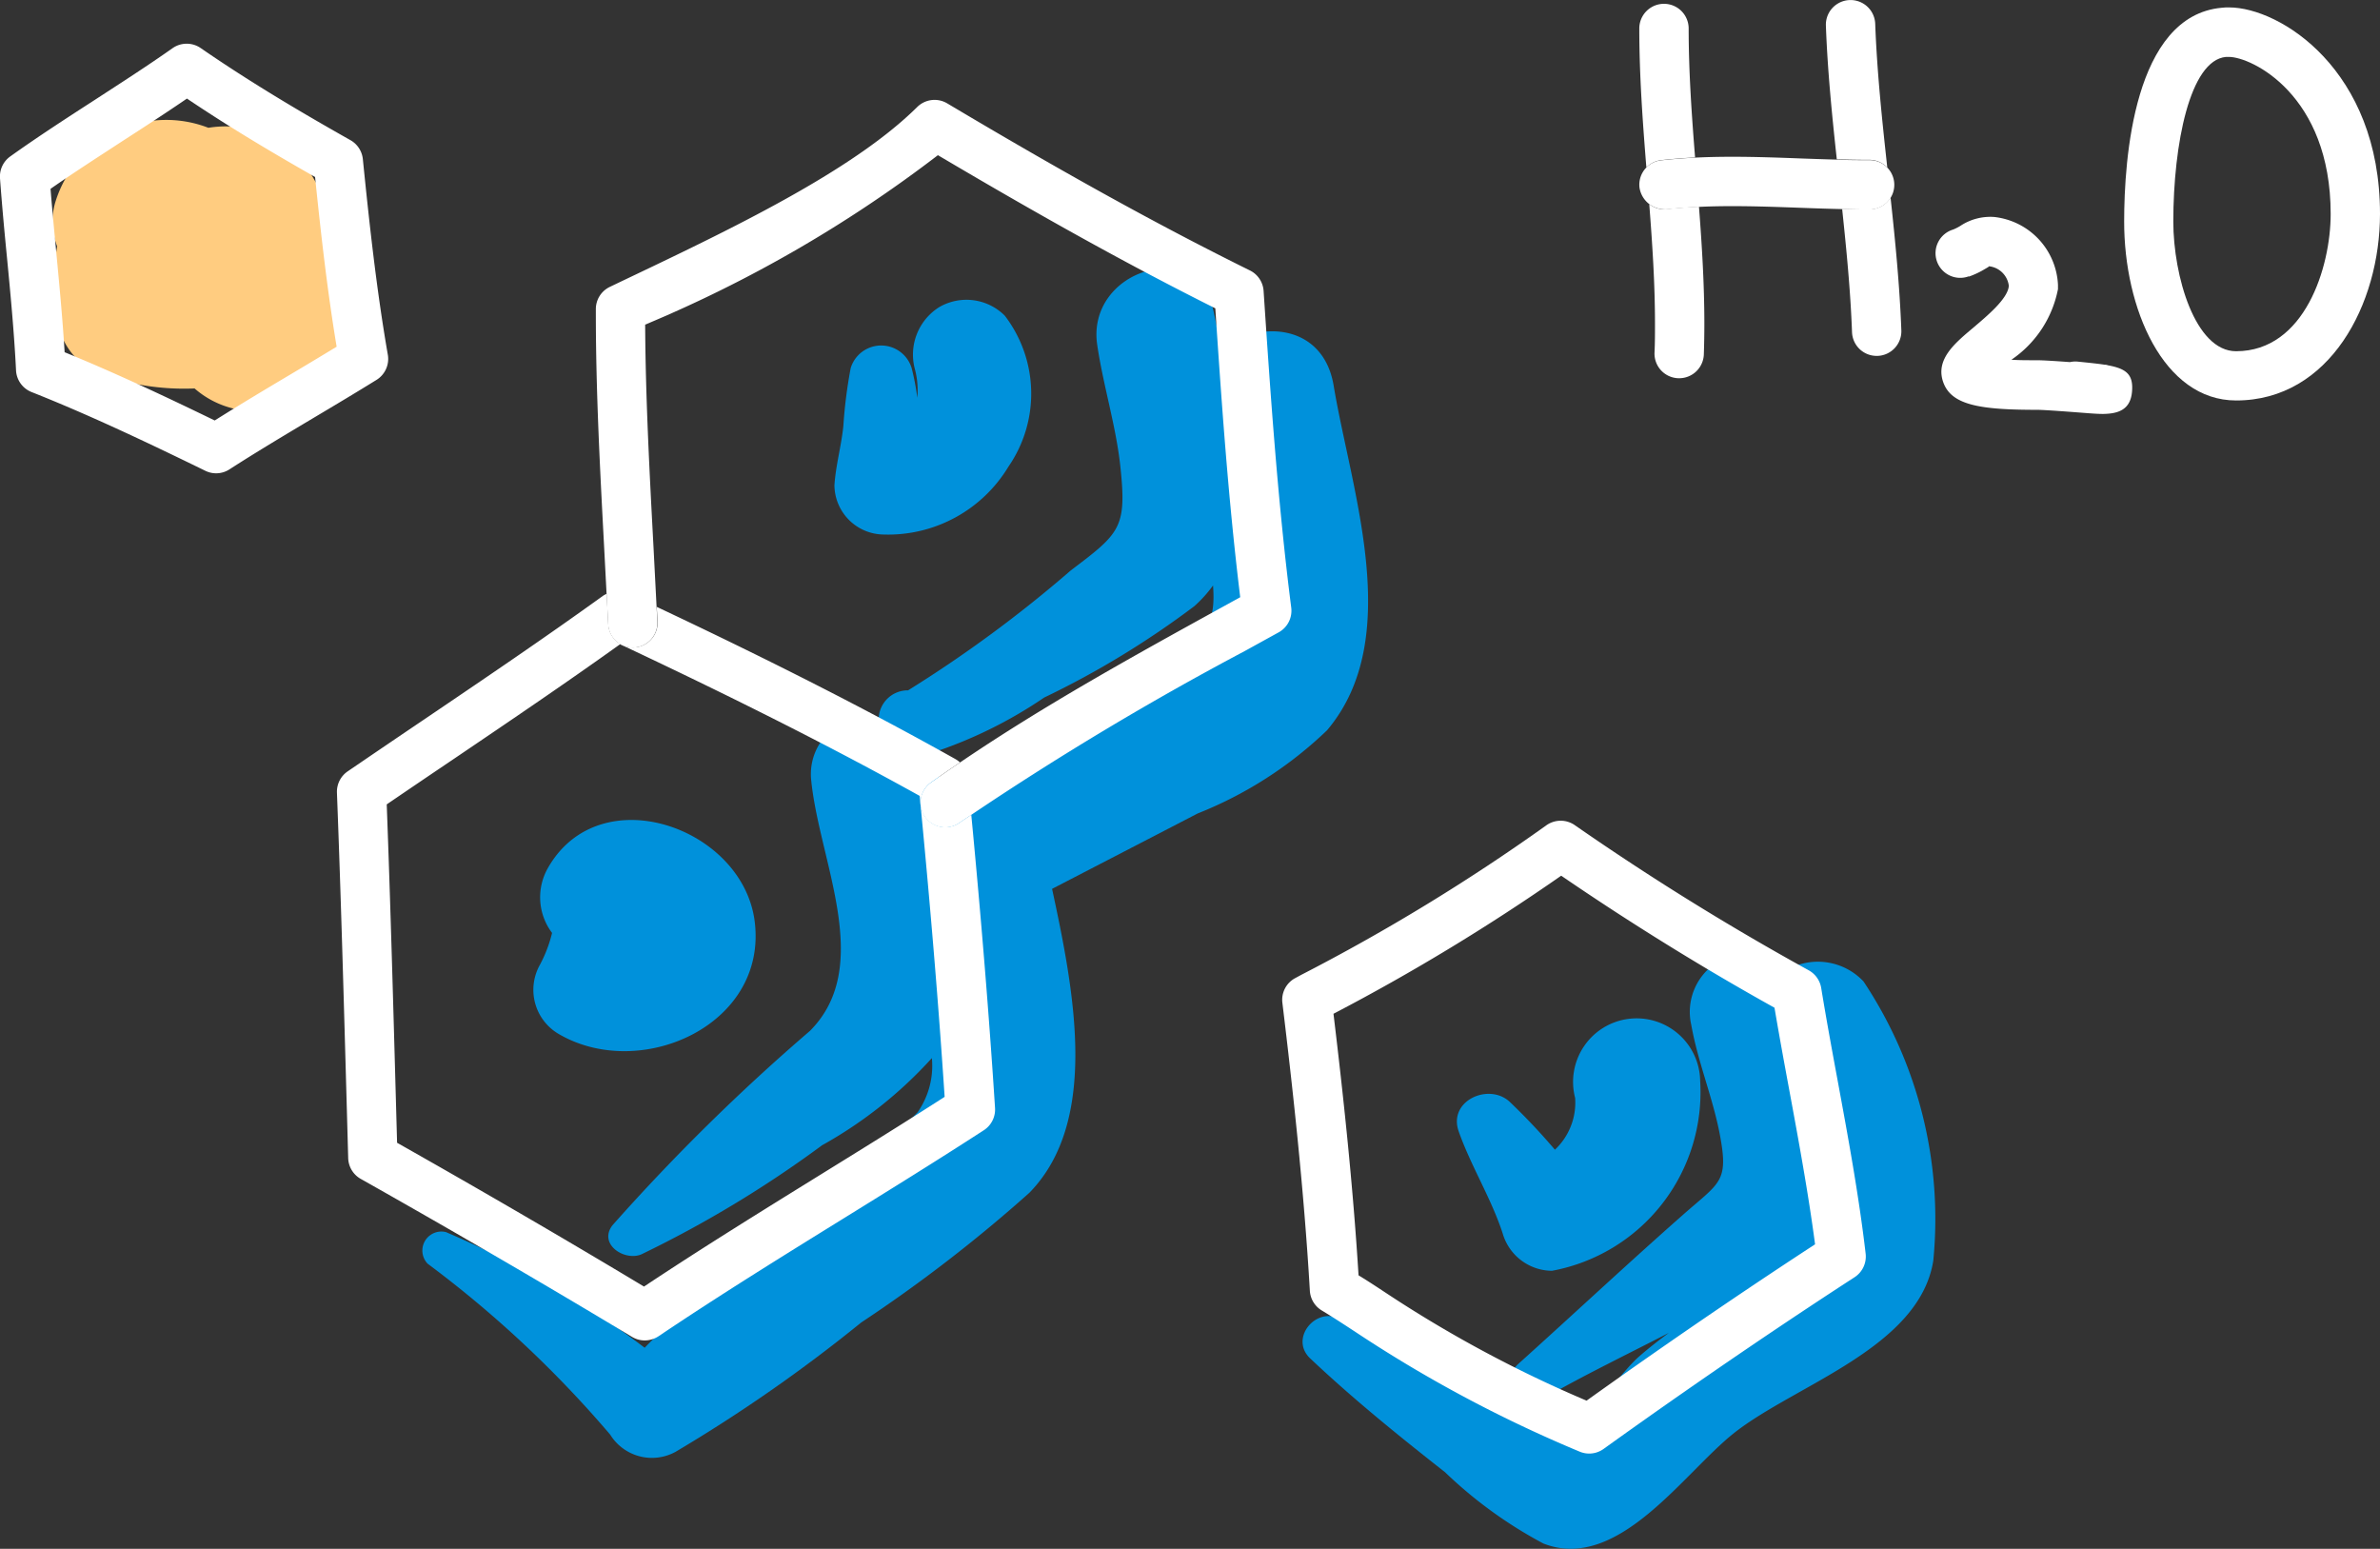
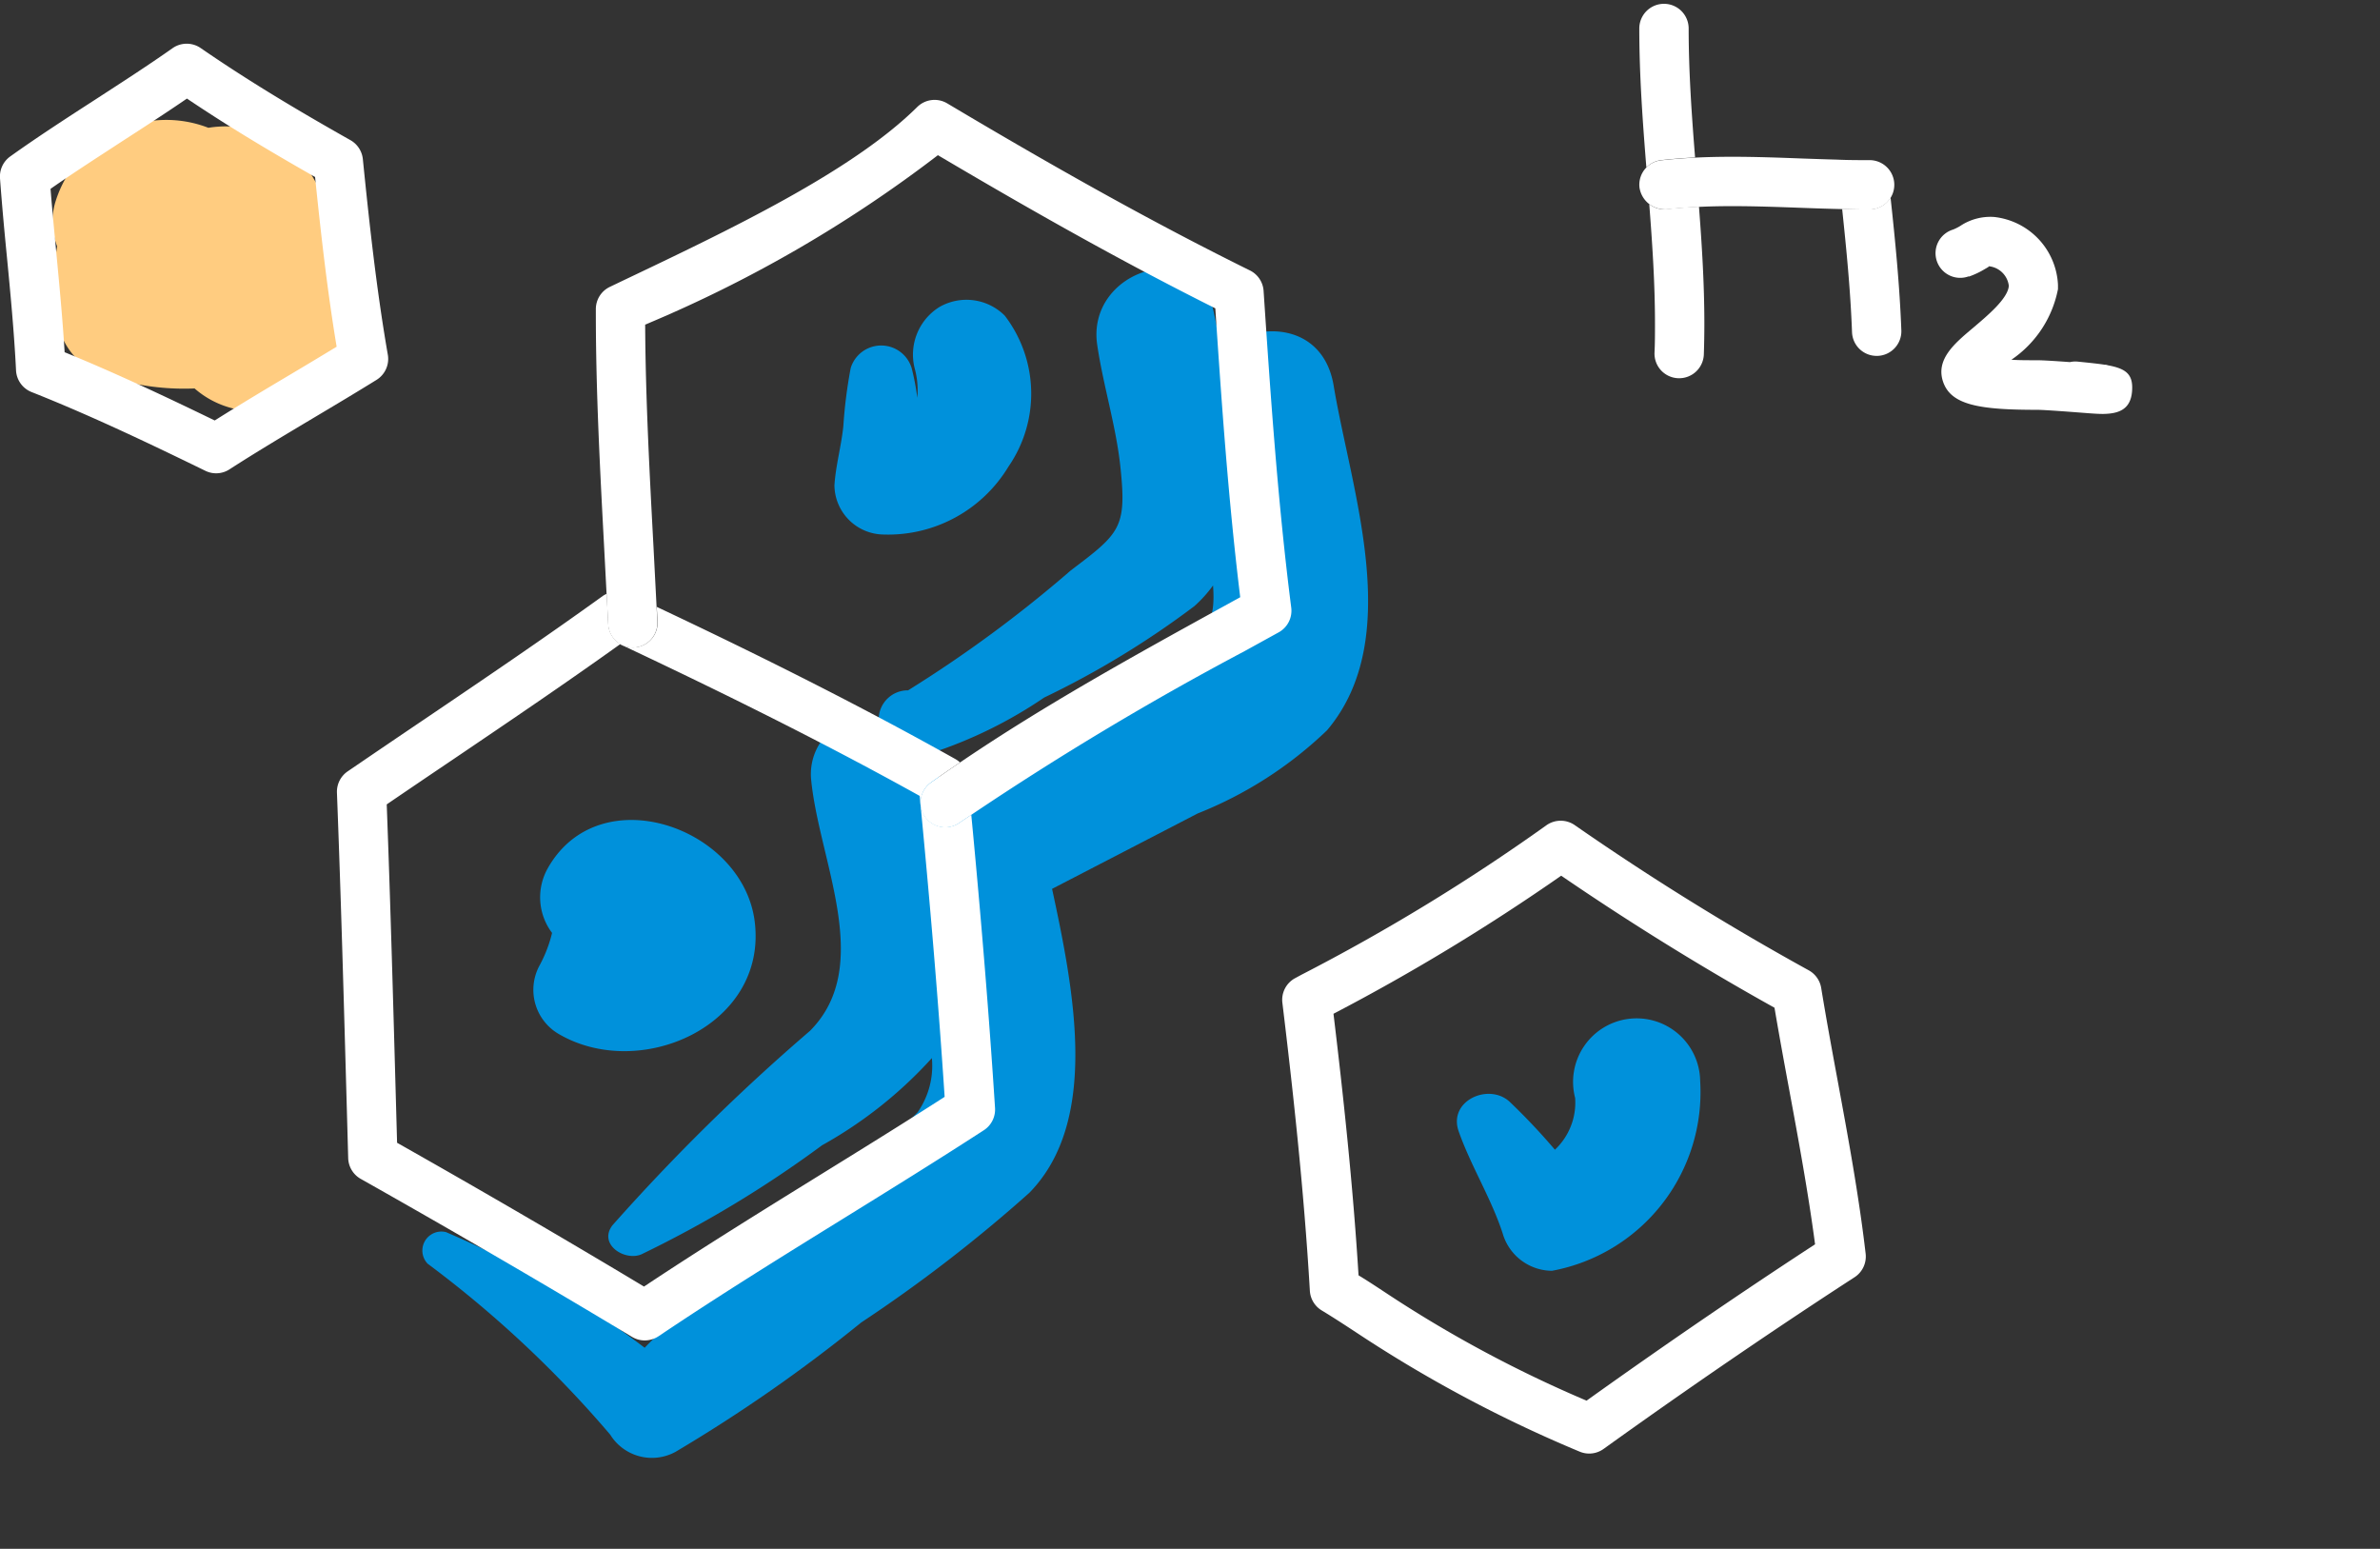
<svg xmlns="http://www.w3.org/2000/svg" id="グループ_809" data-name="グループ 809" width="55.202" height="35.921" viewBox="0 0 55.202 35.921">
  <rect x="0" y="0" width="55.202" height="35.921" fill="#333333" stroke="none" />
  <path id="パス_4570" data-name="パス 4570" d="M178.975,480a2.692,2.692,0,0,0-3.544,1.706,1.582,1.582,0,0,0,.036,1.043c-.2,1.186-.166,2.6,1.155,3.016a5.756,5.756,0,0,0,2.033.28,2.116,2.116,0,0,0,3.41-.946,5.552,5.552,0,0,0-1.033-4.494A2.474,2.474,0,0,0,178.975,480Z" transform="translate(-174.142 -477.036)" fill="#ffcc80" />
  <path id="パス_4571" data-name="パス 4571" d="M199.385,497.991l3.378-1.749a9.255,9.255,0,0,0,3-1.929c1.807-2.139.559-5.553.153-7.993-.236-1.416-1.68-1.535-2.6-.869-.064-.285-.125-.561-.178-.822-.359-1.8-2.965-1-2.706.746.138.937.433,1.868.535,2.806.155,1.438,0,1.556-1.146,2.423a29.75,29.75,0,0,1-3.776,2.783.674.674,0,0,0-.68.632,1.334,1.334,0,0,0-1.571,1.41c.173,1.9,1.481,4.344-.025,5.856a47.387,47.387,0,0,0-4.581,4.509c-.336.443.287.839.673.673a26.263,26.263,0,0,0,4.189-2.529,9.977,9.977,0,0,0,2.547-2.022,1.887,1.887,0,0,1-.329,1.255,8.282,8.282,0,0,1-1.344,1.14c-1.67,1.409-3.458,2.753-4.989,4.323a21.643,21.643,0,0,0-4.608-2.682.441.441,0,0,0-.426.732,25.813,25.813,0,0,1,4.235,3.965,1.139,1.139,0,0,0,1.514.4,35.825,35.825,0,0,0,4.307-3,34.215,34.215,0,0,0,3.9-3.008C200.491,503.373,199.894,500.35,199.385,497.991Zm-2.715-2.953a1.324,1.324,0,0,0-.076-.2,10.359,10.359,0,0,0,2.608-1.284,20.485,20.485,0,0,0,3.486-2.122,3.008,3.008,0,0,0,.43-.477c.066.833-.137,1.263-1.145,1.811-1.718.932-3.446,1.85-5.168,2.774C196.758,495.371,196.713,495.2,196.67,495.038Z" transform="translate(-174.983 -477.376)" fill="#0091db" />
-   <path id="パス_4572" data-name="パス 4572" d="M216.882,505.254c.208,1.1,0,1.1-.853,1.853-1.291,1.138-2.548,2.314-3.828,3.466-.428.385.121,1.066.607.786.892-.514,1.9-1,2.89-1.511-.24.177-.475.36-.7.557-.453.4-1.079,1.4-1.607,1.628-.575.247-.254.29-1.127-.124-1.442-.683-2.787-1.6-4.18-2.377-.565-.314-1.2.448-.7.912.991.936,2.051,1.793,3.123,2.635a10.176,10.176,0,0,0,2.283,1.655c1.734.675,3.262-1.653,4.432-2.572,1.421-1.116,4.287-1.969,4.61-3.988a9.942,9.942,0,0,0-1.618-6.476,1.453,1.453,0,0,0-1.738-.29,1.362,1.362,0,0,0-2.257,1.3C216.374,503.578,216.72,504.394,216.882,505.254Z" transform="translate(-176.991 -478.935)" fill="#0091db" />
  <path id="パス_4573" data-name="パス 4573" d="M188.177,502.6c1.887,1.127,4.867-.177,4.566-2.594-.272-2.187-3.6-3.364-4.8-1.238a1.371,1.371,0,0,0,.1,1.5,3.135,3.135,0,0,1-.282.739A1.185,1.185,0,0,0,188.177,502.6Z" transform="translate(-175.238 -478.631)" fill="#0091db" />
  <path id="パス_4574" data-name="パス 4574" d="M196.415,489.845a3.261,3.261,0,0,0,2.9-1.576,2.976,2.976,0,0,0-.086-3.5,1.258,1.258,0,0,0-1.517-.2,1.3,1.3,0,0,0-.575,1.414,1.913,1.913,0,0,1,.063.692,5.454,5.454,0,0,0-.131-.69.739.739,0,0,0-1.414,0,11.044,11.044,0,0,0-.17,1.341c-.047.465-.176.909-.207,1.377A1.154,1.154,0,0,0,196.415,489.845Z" transform="translate(-175.924 -477.448)" fill="#0091db" />
  <path id="パス_4575" data-name="パス 4575" d="M212.194,507.684a1.2,1.2,0,0,0,1.145.871,4.213,4.213,0,0,0,3.437-4.4,1.474,1.474,0,1,0-2.9.392,1.5,1.5,0,0,1-.469,1.2,14.868,14.868,0,0,0-1.053-1.115c-.486-.442-1.427-.02-1.18.687C211.46,506.13,211.928,506.87,212.194,507.684Z" transform="translate(-177.342 -479.082)" fill="#0091db" />
-   <path id="パス_4576" data-name="パス 4576" d="M184.666,494.777q-.906.612-1.812,1.23a.573.573,0,0,0-.249.493c.094,2.433.162,4.916.229,7.318l.032,1.157a.572.572,0,0,0,.29.483c2.189,1.235,4.306,2.468,6.293,3.665a.57.57,0,0,0,.3.082.582.582,0,0,0,.32-.1c1.41-.949,2.882-1.86,4.307-2.742,1.063-.658,2.163-1.339,3.233-2.033a.572.572,0,0,0,.26-.516c-.134-2.09-.315-4.323-.551-6.8-.088.062-.181.119-.27.182a.572.572,0,0,1-.664-.932c.222-.158.446-.311.672-.464a.56.56,0,0,0-.11-.08c-1.986-1.113-4.2-2.244-6.923-3.528.005.114.013.229.018.342a.572.572,0,1,1-1.143.055c-.012-.233-.025-.466-.036-.7a.694.694,0,0,0-.081.043C187.425,492.91,186.022,493.859,184.666,494.777Zm4.507-1.718c2.741,1.29,4.964,2.415,6.948,3.517.248,2.553.438,4.843.579,6.98-.972.626-1.968,1.241-2.933,1.838-1.332.825-2.706,1.675-4.04,2.562-1.819-1.093-3.742-2.213-5.727-3.335l-.023-.834c-.064-2.3-.129-4.677-.217-7.014q.773-.527,1.546-1.048C186.579,494.863,187.893,493.975,189.173,493.058Z" transform="translate(-174.79 -478.117)" fill="#fff" />
+   <path id="パス_4576" data-name="パス 4576" d="M184.666,494.777q-.906.612-1.812,1.23a.573.573,0,0,0-.249.493c.094,2.433.162,4.916.229,7.318l.032,1.157a.572.572,0,0,0,.29.483c2.189,1.235,4.306,2.468,6.293,3.665a.57.57,0,0,0,.3.082.582.582,0,0,0,.32-.1c1.41-.949,2.882-1.86,4.307-2.742,1.063-.658,2.163-1.339,3.233-2.033a.572.572,0,0,0,.26-.516c-.134-2.09-.315-4.323-.551-6.8-.088.062-.181.119-.27.182a.572.572,0,0,1-.664-.932c.222-.158.446-.311.672-.464a.56.56,0,0,0-.11-.08c-1.986-1.113-4.2-2.244-6.923-3.528.005.114.013.229.018.342a.572.572,0,1,1-1.143.055c-.012-.233-.025-.466-.036-.7a.694.694,0,0,0-.081.043C187.425,492.91,186.022,493.859,184.666,494.777m4.507-1.718c2.741,1.29,4.964,2.415,6.948,3.517.248,2.553.438,4.843.579,6.98-.972.626-1.968,1.241-2.933,1.838-1.332.825-2.706,1.675-4.04,2.562-1.819-1.093-3.742-2.213-5.727-3.335l-.023-.834c-.064-2.3-.129-4.677-.217-7.014q.773-.527,1.546-1.048C186.579,494.863,187.893,493.975,189.173,493.058Z" transform="translate(-174.79 -478.117)" fill="#fff" />
  <path id="パス_4577" data-name="パス 4577" d="M190.082,492.01a.573.573,0,0,0,.545-.6c-.005-.114-.013-.229-.018-.342q-.036-.7-.072-1.4c-.09-1.689-.184-3.434-.193-5.148a30.42,30.42,0,0,0,6.79-3.93c2.5,1.479,4.508,2.589,6.434,3.552.14,2.1.3,4.433.578,6.7l-.452.249c-2.02,1.113-4.1,2.261-6.052,3.587-.226.153-.45.307-.672.464a.572.572,0,0,0,.664.932c.088-.063.181-.12.27-.182a70.486,70.486,0,0,1,6.344-3.8l.791-.436a.572.572,0,0,0,.29-.574c-.316-2.469-.489-5.059-.641-7.344a.572.572,0,0,0-.318-.475c-2.082-1.029-4.248-2.224-7.021-3.875a.573.573,0,0,0-.695.085c-1.514,1.5-4.358,2.852-6.867,4.046l-.261.125a.571.571,0,0,0-.326.516v.095c0,1.83.1,3.683.195,5.475q.027.518.054,1.035c.012.234.025.467.036.7A.572.572,0,0,0,190.082,492.01Z" transform="translate(-175.38 -476.991)" fill="#fff" />
  <path id="パス_4578" data-name="パス 4578" d="M206.688,501.892c.24,1.985.5,4.33.637,6.677a.572.572,0,0,0,.276.457c.3.182.566.357.843.539a30.855,30.855,0,0,0,5.126,2.73.571.571,0,0,0,.567-.057c2.486-1.785,4.538-3.15,5.821-3.982a.573.573,0,0,0,.258-.547c-.158-1.355-.408-2.706-.649-4.013-.133-.717-.265-1.434-.382-2.15a.573.573,0,0,0-.289-.409,61.746,61.746,0,0,1-5.427-3.367.573.573,0,0,0-.671.013,46.058,46.058,0,0,1-5.67,3.458l-.148.08A.57.57,0,0,0,206.688,501.892Zm6.467-2.949c1.6,1.094,3.258,2.122,4.947,3.062.107.633.223,1.265.341,1.9.217,1.174.441,2.385.6,3.587-1.253.817-3.1,2.053-5.3,3.626a28.871,28.871,0,0,1-4.666-2.507c-.208-.137-.409-.27-.623-.4-.131-2.128-.361-4.234-.581-6.066A48.319,48.319,0,0,0,213.154,498.943Z" transform="translate(-176.944 -478.633)" fill="#fff" />
  <path id="パス_4579" data-name="パス 4579" d="M174.394,485.457a.572.572,0,0,0,.361.5c1.407.557,2.817,1.235,4.03,1.826a.567.567,0,0,0,.56-.034c.646-.416,1.325-.82,1.98-1.211.479-.285.958-.571,1.431-.864a.573.573,0,0,0,.261-.585c-.263-1.51-.431-3.068-.579-4.534a.573.573,0,0,0-.289-.441c-1.435-.809-2.5-1.466-3.469-2.133a.571.571,0,0,0-.655,0c-.583.411-1.2.807-1.789,1.19-.653.422-1.328.858-1.976,1.321a.572.572,0,0,0-.238.508c.045.606.1,1.211.16,1.816C174.266,483.688,174.351,484.581,174.394,485.457Zm2.464-5.318c.494-.319,1-.646,1.5-.989.849.572,1.787,1.146,2.972,1.819.131,1.276.28,2.614.5,3.936q-.541.329-1.087.653c-.574.341-1.164.694-1.741,1.058-1.065-.517-2.264-1.085-3.481-1.583-.048-.78-.122-1.561-.194-2.318-.046-.49-.094-.979-.133-1.471C175.737,480.864,176.306,480.5,176.858,480.139Z" transform="translate(-174.022 -476.864)" fill="#fff" />
  <path id="パス_4580" data-name="パス 4580" d="M216.373,482.083a.558.558,0,0,1-.34-.121c.071.912.133,1.843.133,2.771,0,.224,0,.45-.011.676a.571.571,0,0,0,.553.591h.02a.572.572,0,0,0,.571-.553q.012-.359.012-.715c0-.917-.057-1.824-.125-2.711-.264.013-.513.031-.748.057A.516.516,0,0,1,216.373,482.083Z" transform="translate(-177.78 -477.228)" fill="#fff" />
  <path id="パス_4581" data-name="パス 4581" d="M216.288,480.486c.249-.027.51-.048.785-.062-.078-.98-.149-1.984-.149-2.991a.572.572,0,0,0-1.145,0c0,1.1.08,2.177.164,3.224A.567.567,0,0,1,216.288,480.486Z" transform="translate(-177.757 -476.772)" fill="#fff" />
-   <path id="パス_4582" data-name="パス 4582" d="M221.957,480.649c-.12-1.1-.239-2.223-.28-3.334a.572.572,0,1,0-1.144.043c.038,1.044.143,2.086.253,3.1.254.007.509.012.76.012A.571.571,0,0,1,221.957,480.649Z" transform="translate(-178.183 -476.763)" fill="#fff" />
  <path id="パス_4583" data-name="パス 4583" d="M221.583,482.068c-.212,0-.424,0-.636-.01.1.945.194,1.907.229,2.858a.571.571,0,0,0,.571.551h.022a.572.572,0,0,0,.551-.593c-.039-1.036-.141-2.07-.25-3.079A.571.571,0,0,1,221.583,482.068Z" transform="translate(-178.22 -477.213)" fill="#fff" />
  <path id="パス_4584" data-name="パス 4584" d="M215.943,481.005a.569.569,0,0,0-.16.461.593.593,0,0,0,.567.509.516.516,0,0,0,.065,0c.236-.026.484-.045.748-.057.245-.012.5-.017.778-.017.52,0,1.053.019,1.569.038.321.012.647.023.975.03.212.005.424.01.636.01a.572.572,0,0,0,0-1.145c-.251,0-.506,0-.76-.012-.271-.007-.543-.017-.809-.026-.526-.02-1.071-.04-1.612-.04-.306,0-.595.006-.868.02s-.535.035-.785.062A.567.567,0,0,0,215.943,481.005Z" transform="translate(-177.757 -477.12)" fill="#fff" />
  <path id="パス_4585" data-name="パス 4585" d="M224.1,483.673a1.927,1.927,0,0,0,.369-.174c.046-.026.108-.061.095-.066a.52.52,0,0,1,.463.453c-.02.3-.506.7-.828.975-.434.364-.883.74-.691,1.268s.859.634,2.178.634c.165,0,.79.048,1.165.077.112.008.225.017.333.018l.037,0c.341-.006.626-.094.663-.514.035-.4-.13-.535-.56-.614a.212.212,0,0,0-.08-.014c-.169-.026-.373-.046-.617-.071a.576.576,0,0,0-.182.011c-.348-.025-.625-.043-.758-.043-.241,0-.438,0-.6-.012a2.569,2.569,0,0,0,1.08-1.638c0-.034,0-.067,0-.1a1.662,1.662,0,0,0-1.483-1.573,1.259,1.259,0,0,0-.783.208,1.129,1.129,0,0,1-.166.084.572.572,0,1,0,.361,1.085Z" transform="translate(-178.434 -477.258)" fill="#fff" />
-   <path id="パス_4586" data-name="パス 4586" d="M230.727,486.068c2.168,0,3.337-2.23,3.337-4.328,0-3.342-2.32-4.788-3.5-4.788-.057,0-.114,0-.172.008-2.041.185-2.262,3.526-2.262,4.953C228.126,483.927,229.037,486.068,230.727,486.068Zm-.235-7.968.068,0c.52,0,2.36.872,2.36,3.643,0,1.231-.6,3.183-2.194,3.183-.95,0-1.456-1.748-1.456-3.009C229.271,480.13,229.653,478.176,230.492,478.1Z" transform="translate(-178.862 -476.78)" fill="#fff" />
</svg>